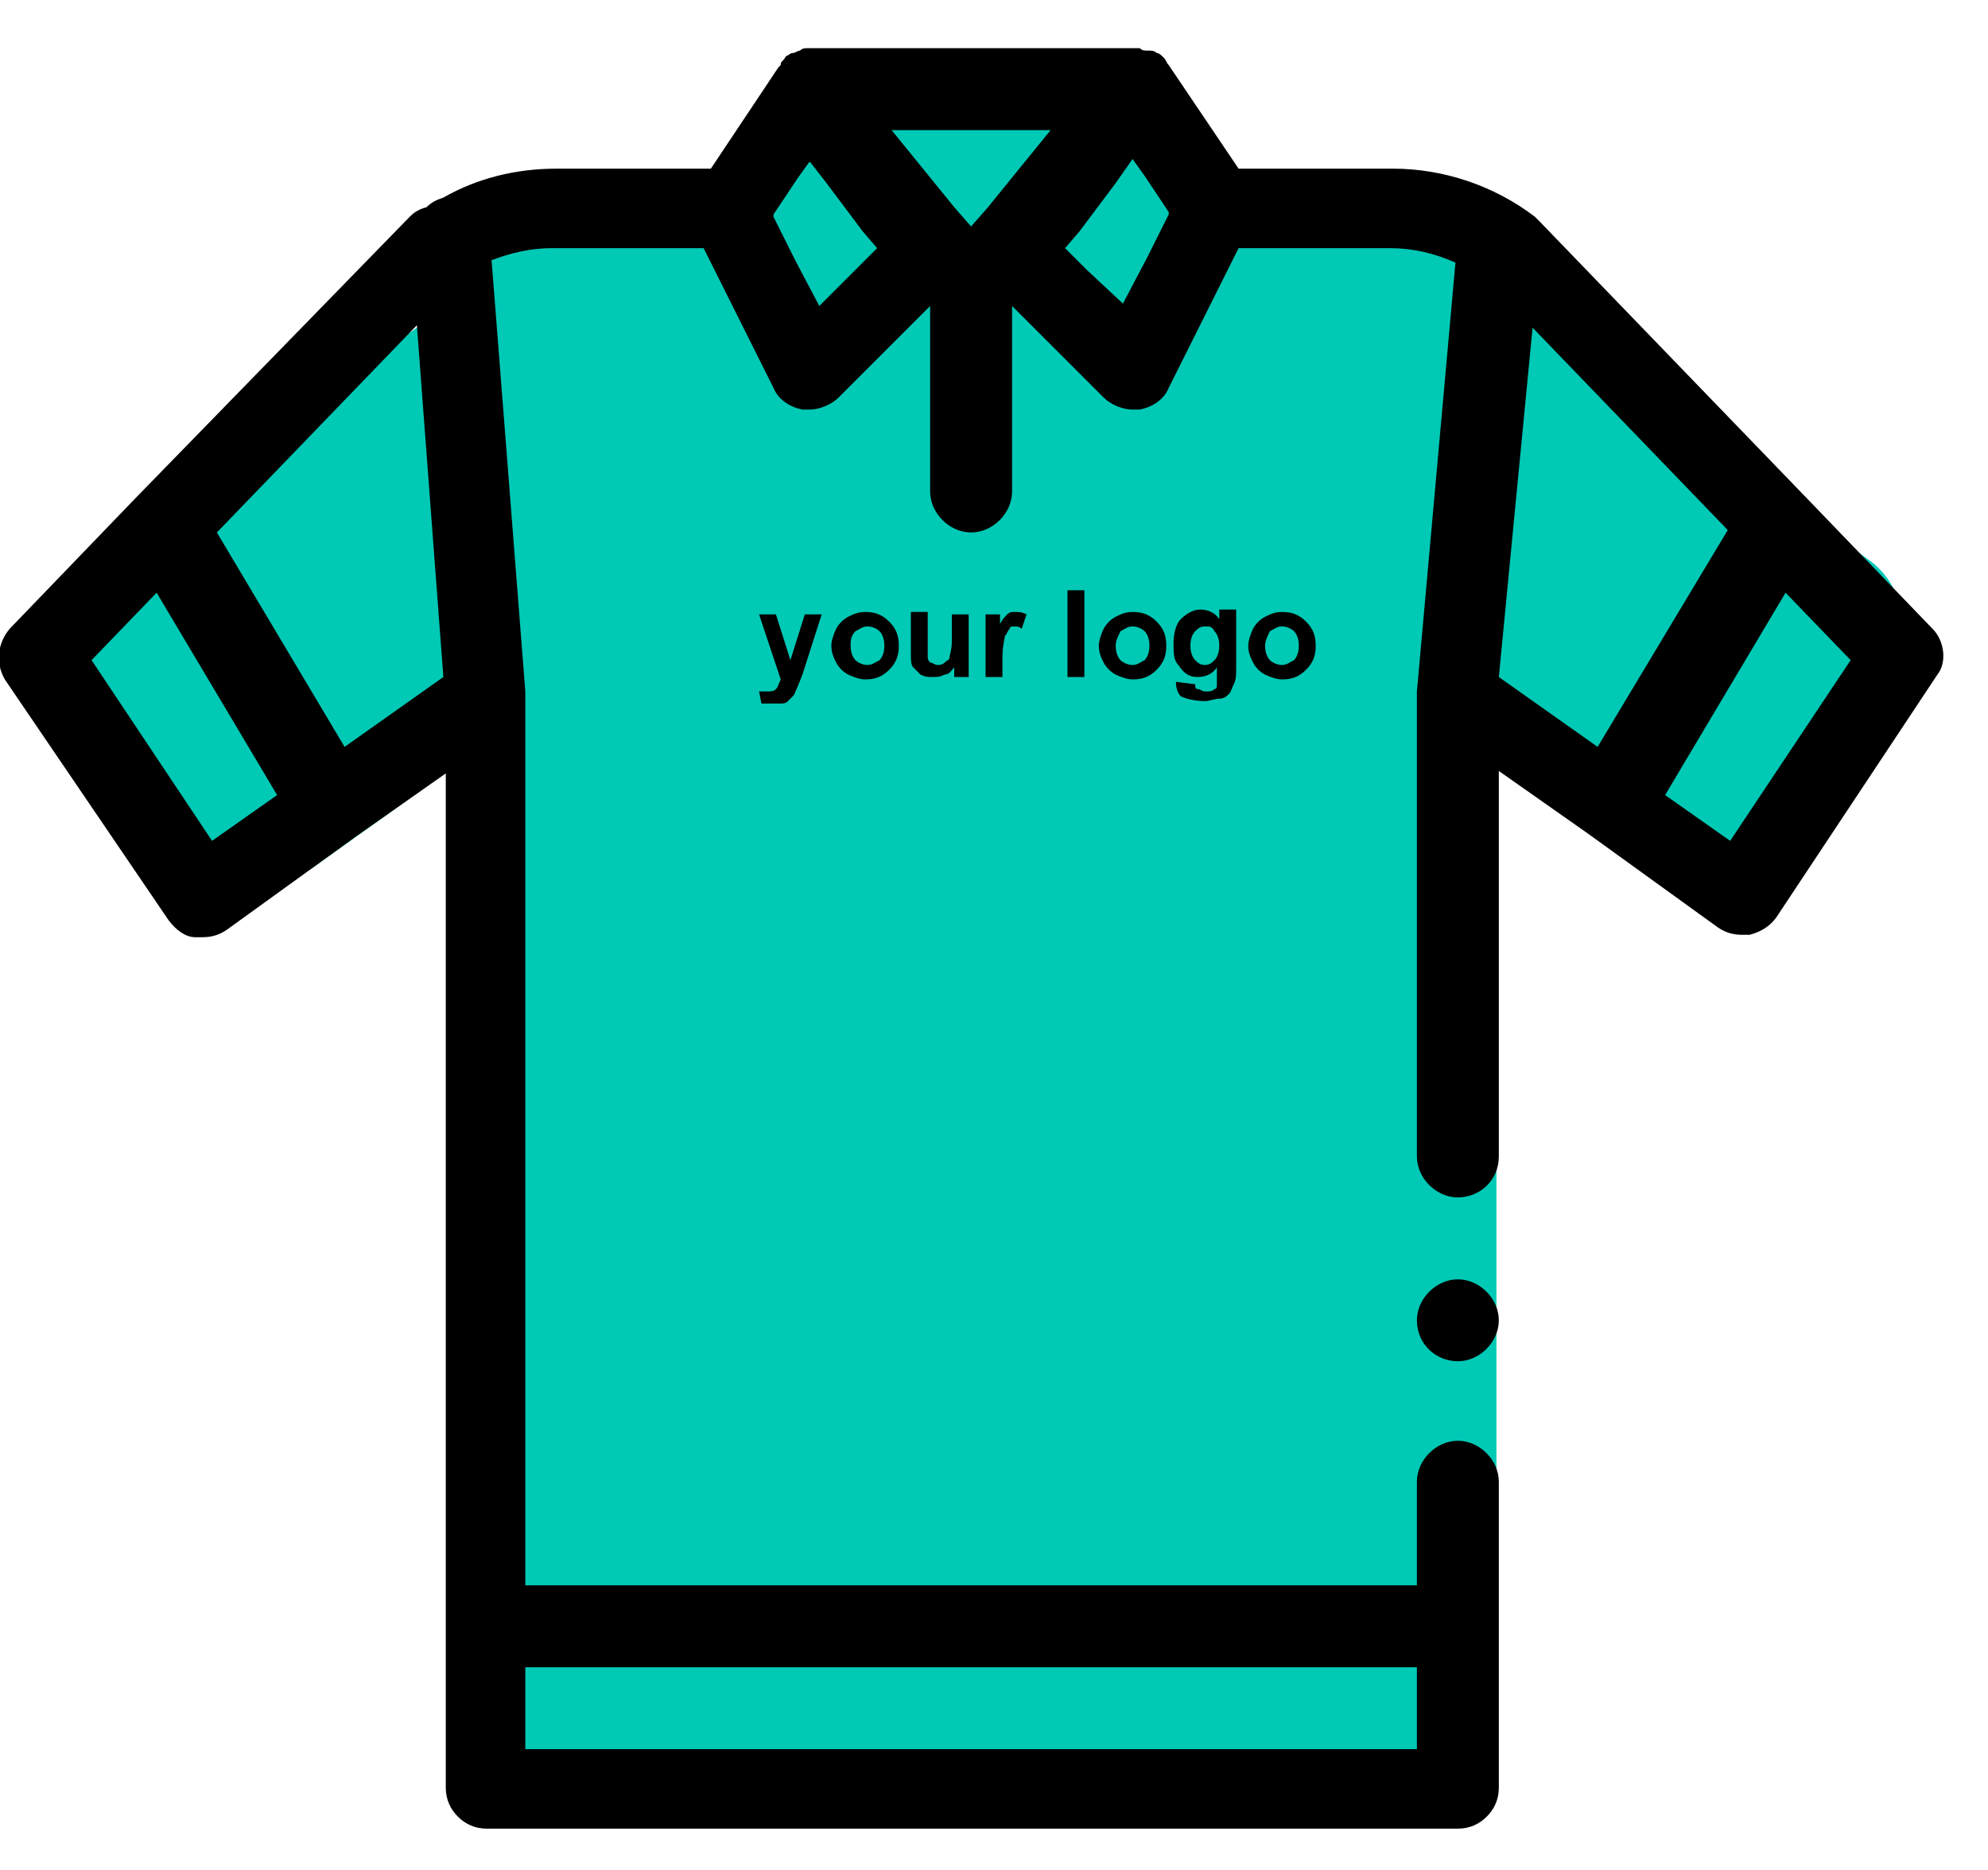
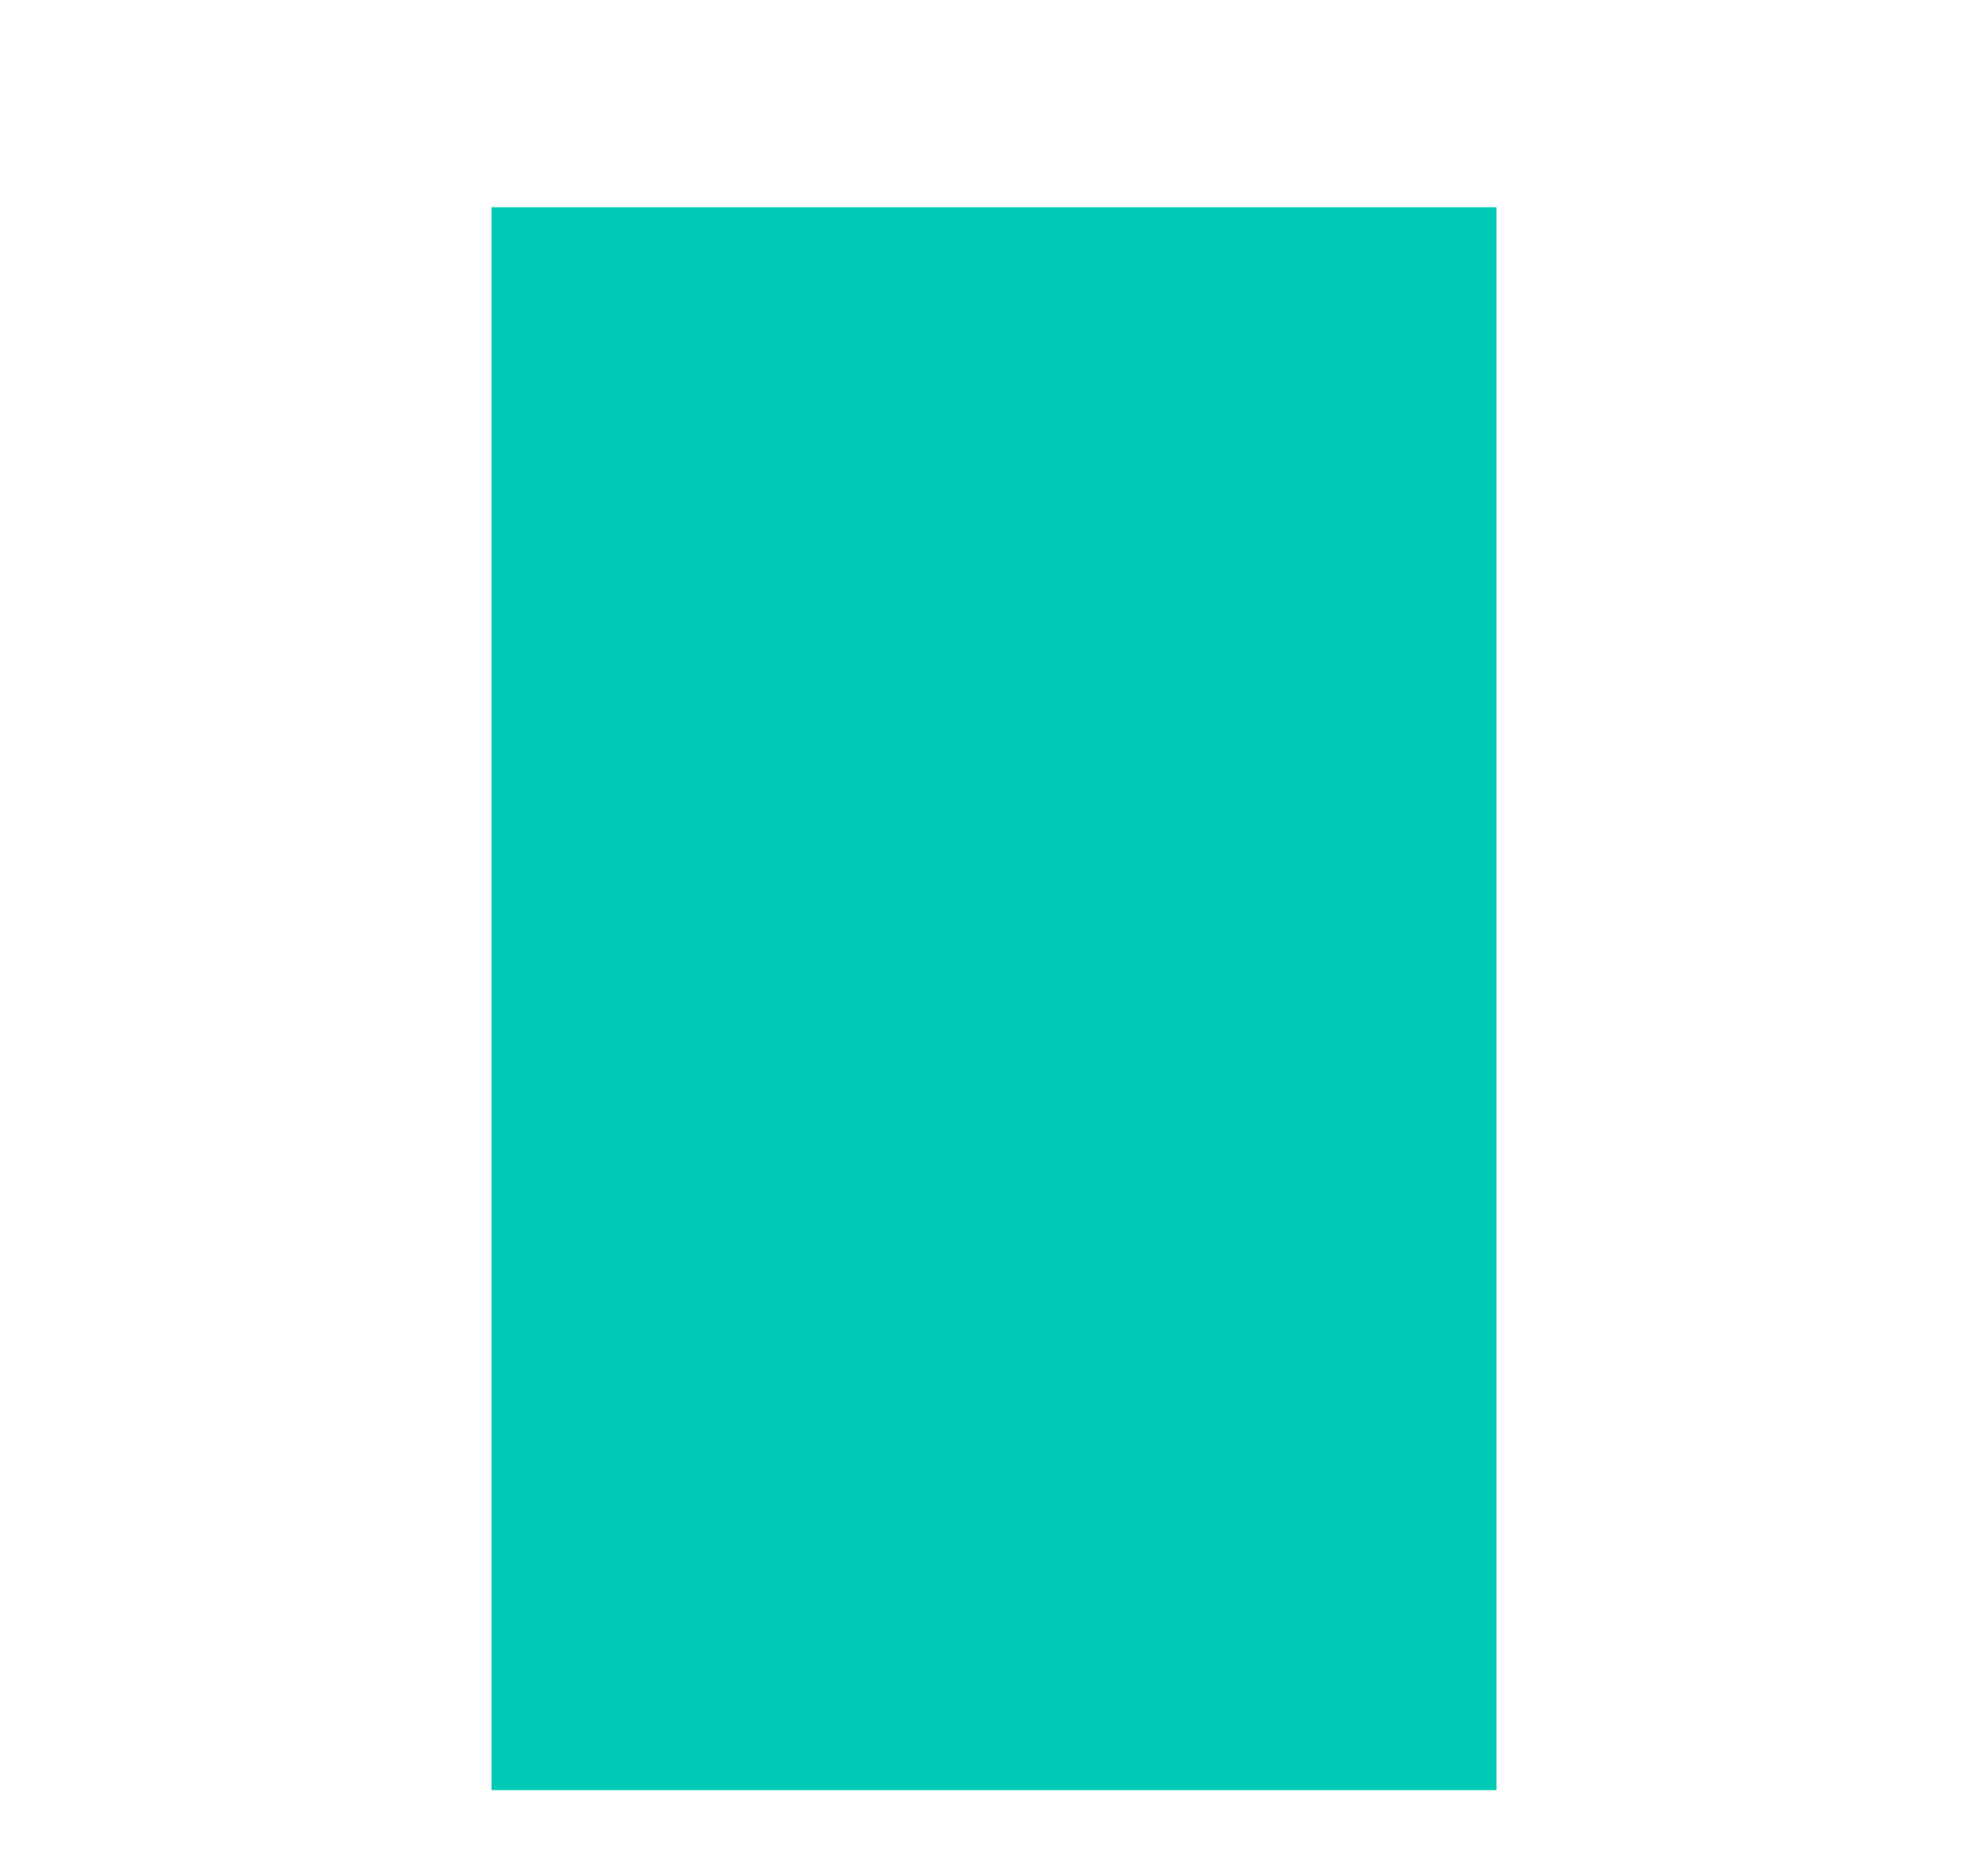
<svg xmlns="http://www.w3.org/2000/svg" version="1.1" id="Layer_3" x="0px" y="0px" viewBox="0 0 82.5 77.6" style="enable-background:new 0 0 82.5 77.6;" xml:space="preserve">
  <style type="text/css">
	.st0{fill:#00C9B5;}
</style>
-   <path class="st0" d="M27.9,10.5l5.1-7c1.1-1.6,13.8-1.9,15.4-0.7l5.4,11.5c1.6,1.1,1.9,3.3,0.8,4.9l-5.1,7c-1.1,1.6-3.3,1.9-4.9,0.8  L28.7,15.4C27.1,14.3,26.8,12.1,27.9,10.5z" />
  <g>
-     <path class="st0" d="M8.1,35.1L3,28c-1.1-1.6-0.7-3.8,0.8-4.9L20,11.7c1.6-1.1,3.8-0.7,4.9,0.8l5,7.1c1.1,1.6,0.7,3.8-0.8,4.9   L13,36C11.4,37.1,9.2,36.7,8.1,35.1z" />
-     <path class="st0" d="M51.6,19.5l5.1-7c1.1-1.6,3.3-1.9,4.9-0.8l15.9,11.5c1.6,1.1,1.9,3.3,0.8,4.9l-5.1,7c-1.1,1.6-3.3,1.9-4.9,0.8   L52.4,24.4C50.9,23.3,50.5,21.1,51.6,19.5z" />
    <rect x="20.4" y="8.6" class="st0" width="41.7" height="65.7" />
  </g>
-   <path d="M80.2,26.1L75,20.7L63.9,9.2L63.7,9C62,7.7,59.9,7,57.8,7h-6.4l-2.9-4.3c0,0,0,0,0,0c-0.1-0.1-0.1-0.2-0.2-0.3c0,0,0,0,0,0  c-0.1-0.1-0.2-0.2-0.3-0.2c0,0,0,0,0,0c-0.1-0.1-0.2-0.1-0.4-0.1c0,0,0,0,0,0c-0.1,0-0.2,0-0.3-0.1c0,0,0,0,0,0h0H33.6h-0.1  c0,0,0,0,0,0c-0.1,0-0.2,0-0.3,0.1c0,0,0,0,0,0c-0.1,0-0.2,0.1-0.3,0.1c-0.1,0-0.2,0.1-0.2,0.1c0,0,0,0,0,0c-0.1,0-0.1,0.1-0.2,0.2  c0,0,0,0,0,0c-0.1,0.1-0.1,0.1-0.1,0.2c0,0,0,0,0,0l-0.1,0.1l-2.8,4.2l-6.4,0c-1.7,0-3.3,0.4-4.7,1.2c-0.3,0.1-0.5,0.2-0.7,0.4  C17.3,8.7,17.1,8.9,17,9L5.6,20.7l-5.2,5.4c-0.5,0.6-0.6,1.4-0.2,2.1L7,38.2c0.3,0.4,0.7,0.7,1.1,0.7c0.1,0,0.2,0,0.3,0  c0.4,0,0.7-0.1,1-0.3l5.4-3.9l3.7-2.6v35.4v6.7c0,0.5,0.2,0.9,0.5,1.2c0.3,0.3,0.7,0.5,1.2,0.5h40.3c0.5,0,0.9-0.2,1.2-0.5  c0.3-0.3,0.5-0.7,0.5-1.2v-6.7v-6c0-0.9-0.8-1.7-1.7-1.7c-0.9,0-1.7,0.8-1.7,1.7v4.3h-37v-37c0,0,0-0.1,0-0.1c0,0,0,0,0,0l-1.4-17.9  c0.8-0.3,1.6-0.5,2.5-0.5h6.3l2.9,5.8c0.2,0.5,0.7,0.8,1.2,0.9c0.1,0,0.2,0,0.3,0c0.4,0,0.9-0.2,1.2-0.5l3.8-3.8v7.7  c0,0.9,0.8,1.7,1.7,1.7s1.7-0.8,1.7-1.7v-7.7l3.8,3.8c0.3,0.3,0.8,0.5,1.2,0.5c0.1,0,0.2,0,0.3,0c0.5-0.1,1-0.4,1.2-0.9l2.9-5.8h6.3  c0.9,0,1.8,0.2,2.7,0.6l-1.6,17.8c0,0,0,0,0,0c0,0,0,0.1,0,0.1v19.2c0,0.9,0.8,1.7,1.7,1.7c0.9,0,1.7-0.7,1.7-1.7v-16l3.7,2.6  l5.4,3.9c0.3,0.2,0.6,0.3,1,0.3c0.1,0,0.2,0,0.3,0c0.4-0.1,0.8-0.3,1.1-0.7l6.7-10.1C80.8,27.5,80.7,26.6,80.2,26.1z M63.6,13.6  l8.1,8.4l0,0L66.3,31l0,0l-4.1-2.9L63.6,13.6z M69.1,33l5-8.4l2.7,2.8l-5,7.5L69.1,33z M45.1,11.2l-0.9-0.9l0.6-0.7l1.5-2L47,6.6  l0.5,0.7l1,1.5l0,0.1l-0.9,1.8l-1,1.9L45.1,11.2z M35.5,11.2l-1.5,1.5l-1-1.9l-0.9-1.8l0-0.1l1-1.5l0.5-0.7l0.7,0.9l1.5,2l0.6,0.7  L35.5,11.2z M43.6,5.4L41,8.6l-0.7,0.8l-0.7-0.8l-2.6-3.2L43.6,5.4L43.6,5.4z M18.4,28.1L14.3,31l0,0L9,22.1l0,0l8.3-8.6L18.4,28.1z   M58.8,72.6h-37v-3.4h37V72.6z M6.5,24.6l5,8.4l-2.7,1.9l-5-7.5L6.5,24.6z M62.2,54.8c0,0.9-0.8,1.7-1.7,1.7c-0.9,0-1.7-0.7-1.7-1.7  c0-0.9,0.8-1.7,1.7-1.7C61.4,53.1,62.2,53.9,62.2,54.8z M31.5,25.5h0.7l0.6,1.9l0.6-1.9h0.7L33.3,28l-0.2,0.5  c-0.1,0.2-0.1,0.3-0.2,0.4c-0.1,0.1-0.1,0.1-0.2,0.2c-0.1,0.1-0.2,0.1-0.3,0.1c-0.1,0-0.2,0-0.4,0c-0.1,0-0.3,0-0.4,0l-0.1-0.5  c0.1,0,0.2,0,0.3,0c0.2,0,0.3,0,0.4-0.1c0.1-0.1,0.1-0.2,0.2-0.4L31.5,25.5z M34.5,26.8c0-0.2,0.1-0.5,0.2-0.7  c0.1-0.2,0.3-0.4,0.5-0.5c0.2-0.1,0.4-0.2,0.7-0.2c0.4,0,0.7,0.1,1,0.4c0.3,0.3,0.4,0.6,0.4,1c0,0.4-0.1,0.7-0.4,1  c-0.3,0.3-0.6,0.4-1,0.4c-0.2,0-0.5-0.1-0.7-0.2c-0.2-0.1-0.4-0.3-0.5-0.5C34.6,27.3,34.5,27.1,34.5,26.8z M35.3,26.8  c0,0.3,0.1,0.5,0.2,0.6c0.1,0.1,0.3,0.2,0.5,0.2c0.2,0,0.3-0.1,0.5-0.2c0.1-0.1,0.2-0.3,0.2-0.6c0-0.3-0.1-0.5-0.2-0.6  c-0.1-0.1-0.3-0.2-0.5-0.2c-0.2,0-0.3,0.1-0.5,0.2C35.3,26.4,35.3,26.6,35.3,26.8z M39.6,28.1v-0.4c-0.1,0.1-0.2,0.3-0.4,0.3  c-0.2,0.1-0.3,0.1-0.5,0.1c-0.2,0-0.3,0-0.5-0.1c-0.1-0.1-0.2-0.2-0.3-0.3c-0.1-0.1-0.1-0.3-0.1-0.6v-1.7h0.7v1.2c0,0.4,0,0.6,0,0.7  c0,0.1,0.1,0.2,0.1,0.2c0.1,0,0.2,0.1,0.3,0.1c0.1,0,0.2,0,0.3-0.1c0.1-0.1,0.2-0.1,0.2-0.2c0-0.1,0.1-0.3,0.1-0.7v-1.1h0.7v2.6  H39.6z M41.6,28.1h-0.7v-2.6h0.6v0.4c0.1-0.2,0.2-0.3,0.3-0.4c0.1-0.1,0.2-0.1,0.3-0.1c0.2,0,0.3,0,0.5,0.1l-0.2,0.6  c-0.1-0.1-0.2-0.1-0.3-0.1c-0.1,0-0.2,0-0.2,0.1c-0.1,0.1-0.1,0.2-0.2,0.3c0,0.1-0.1,0.4-0.1,0.9V28.1z M44.3,28.1v-3.6H45v3.6H44.3  z M45.6,26.8c0-0.2,0.1-0.5,0.2-0.7c0.1-0.2,0.3-0.4,0.5-0.5c0.2-0.1,0.4-0.2,0.7-0.2c0.4,0,0.7,0.1,1,0.4c0.3,0.3,0.4,0.6,0.4,1  c0,0.4-0.1,0.7-0.4,1c-0.3,0.3-0.6,0.4-1,0.4c-0.2,0-0.5-0.1-0.7-0.2c-0.2-0.1-0.4-0.3-0.5-0.5S45.6,27.1,45.6,26.8z M46.3,26.8  c0,0.3,0.1,0.5,0.2,0.6c0.1,0.1,0.3,0.2,0.5,0.2c0.2,0,0.3-0.1,0.5-0.2c0.1-0.1,0.2-0.3,0.2-0.6c0-0.3-0.1-0.5-0.2-0.6  c-0.1-0.1-0.3-0.2-0.5-0.2c-0.2,0-0.3,0.1-0.5,0.2C46.4,26.4,46.3,26.6,46.3,26.8z M48.8,28.3l0.8,0.1c0,0.1,0,0.2,0.1,0.2  c0.1,0,0.2,0.1,0.3,0.1c0.2,0,0.3,0,0.4-0.1c0.1,0,0.1-0.1,0.1-0.2c0-0.1,0-0.2,0-0.3v-0.4c-0.2,0.3-0.5,0.4-0.8,0.4  c-0.4,0-0.6-0.2-0.8-0.5c-0.2-0.2-0.2-0.5-0.2-0.9c0-0.4,0.1-0.8,0.3-1c0.2-0.2,0.5-0.4,0.8-0.4c0.3,0,0.6,0.1,0.8,0.4v-0.4h0.7v2.4  c0,0.3,0,0.5-0.1,0.7c-0.1,0.2-0.1,0.3-0.2,0.4c-0.1,0.1-0.2,0.2-0.4,0.2c-0.2,0-0.4,0.1-0.6,0.1c-0.4,0-0.8-0.1-1-0.2  C48.9,28.8,48.8,28.6,48.8,28.3C48.8,28.4,48.8,28.4,48.8,28.3z M49.4,26.8c0,0.3,0.1,0.5,0.2,0.6c0.1,0.1,0.2,0.2,0.4,0.2  c0.2,0,0.3-0.1,0.4-0.2c0.1-0.1,0.2-0.3,0.2-0.6c0-0.3-0.1-0.5-0.2-0.6C50.3,26,50.2,26,50,26c-0.2,0-0.3,0.1-0.4,0.2  C49.5,26.3,49.4,26.5,49.4,26.8z M51.8,26.8c0-0.2,0.1-0.5,0.2-0.7c0.1-0.2,0.3-0.4,0.5-0.5c0.2-0.1,0.4-0.2,0.7-0.2  c0.4,0,0.7,0.1,1,0.4c0.3,0.3,0.4,0.6,0.4,1c0,0.4-0.1,0.7-0.4,1c-0.3,0.3-0.6,0.4-1,0.4c-0.2,0-0.5-0.1-0.7-0.2  c-0.2-0.1-0.4-0.3-0.5-0.5C51.9,27.3,51.8,27.1,51.8,26.8z M52.5,26.8c0,0.3,0.1,0.5,0.2,0.6c0.1,0.1,0.3,0.2,0.5,0.2  c0.2,0,0.3-0.1,0.5-0.2c0.1-0.1,0.2-0.3,0.2-0.6c0-0.3-0.1-0.5-0.2-0.6c-0.1-0.1-0.3-0.2-0.5-0.2c-0.2,0-0.3,0.1-0.5,0.2  C52.6,26.4,52.5,26.6,52.5,26.8z" />
</svg>